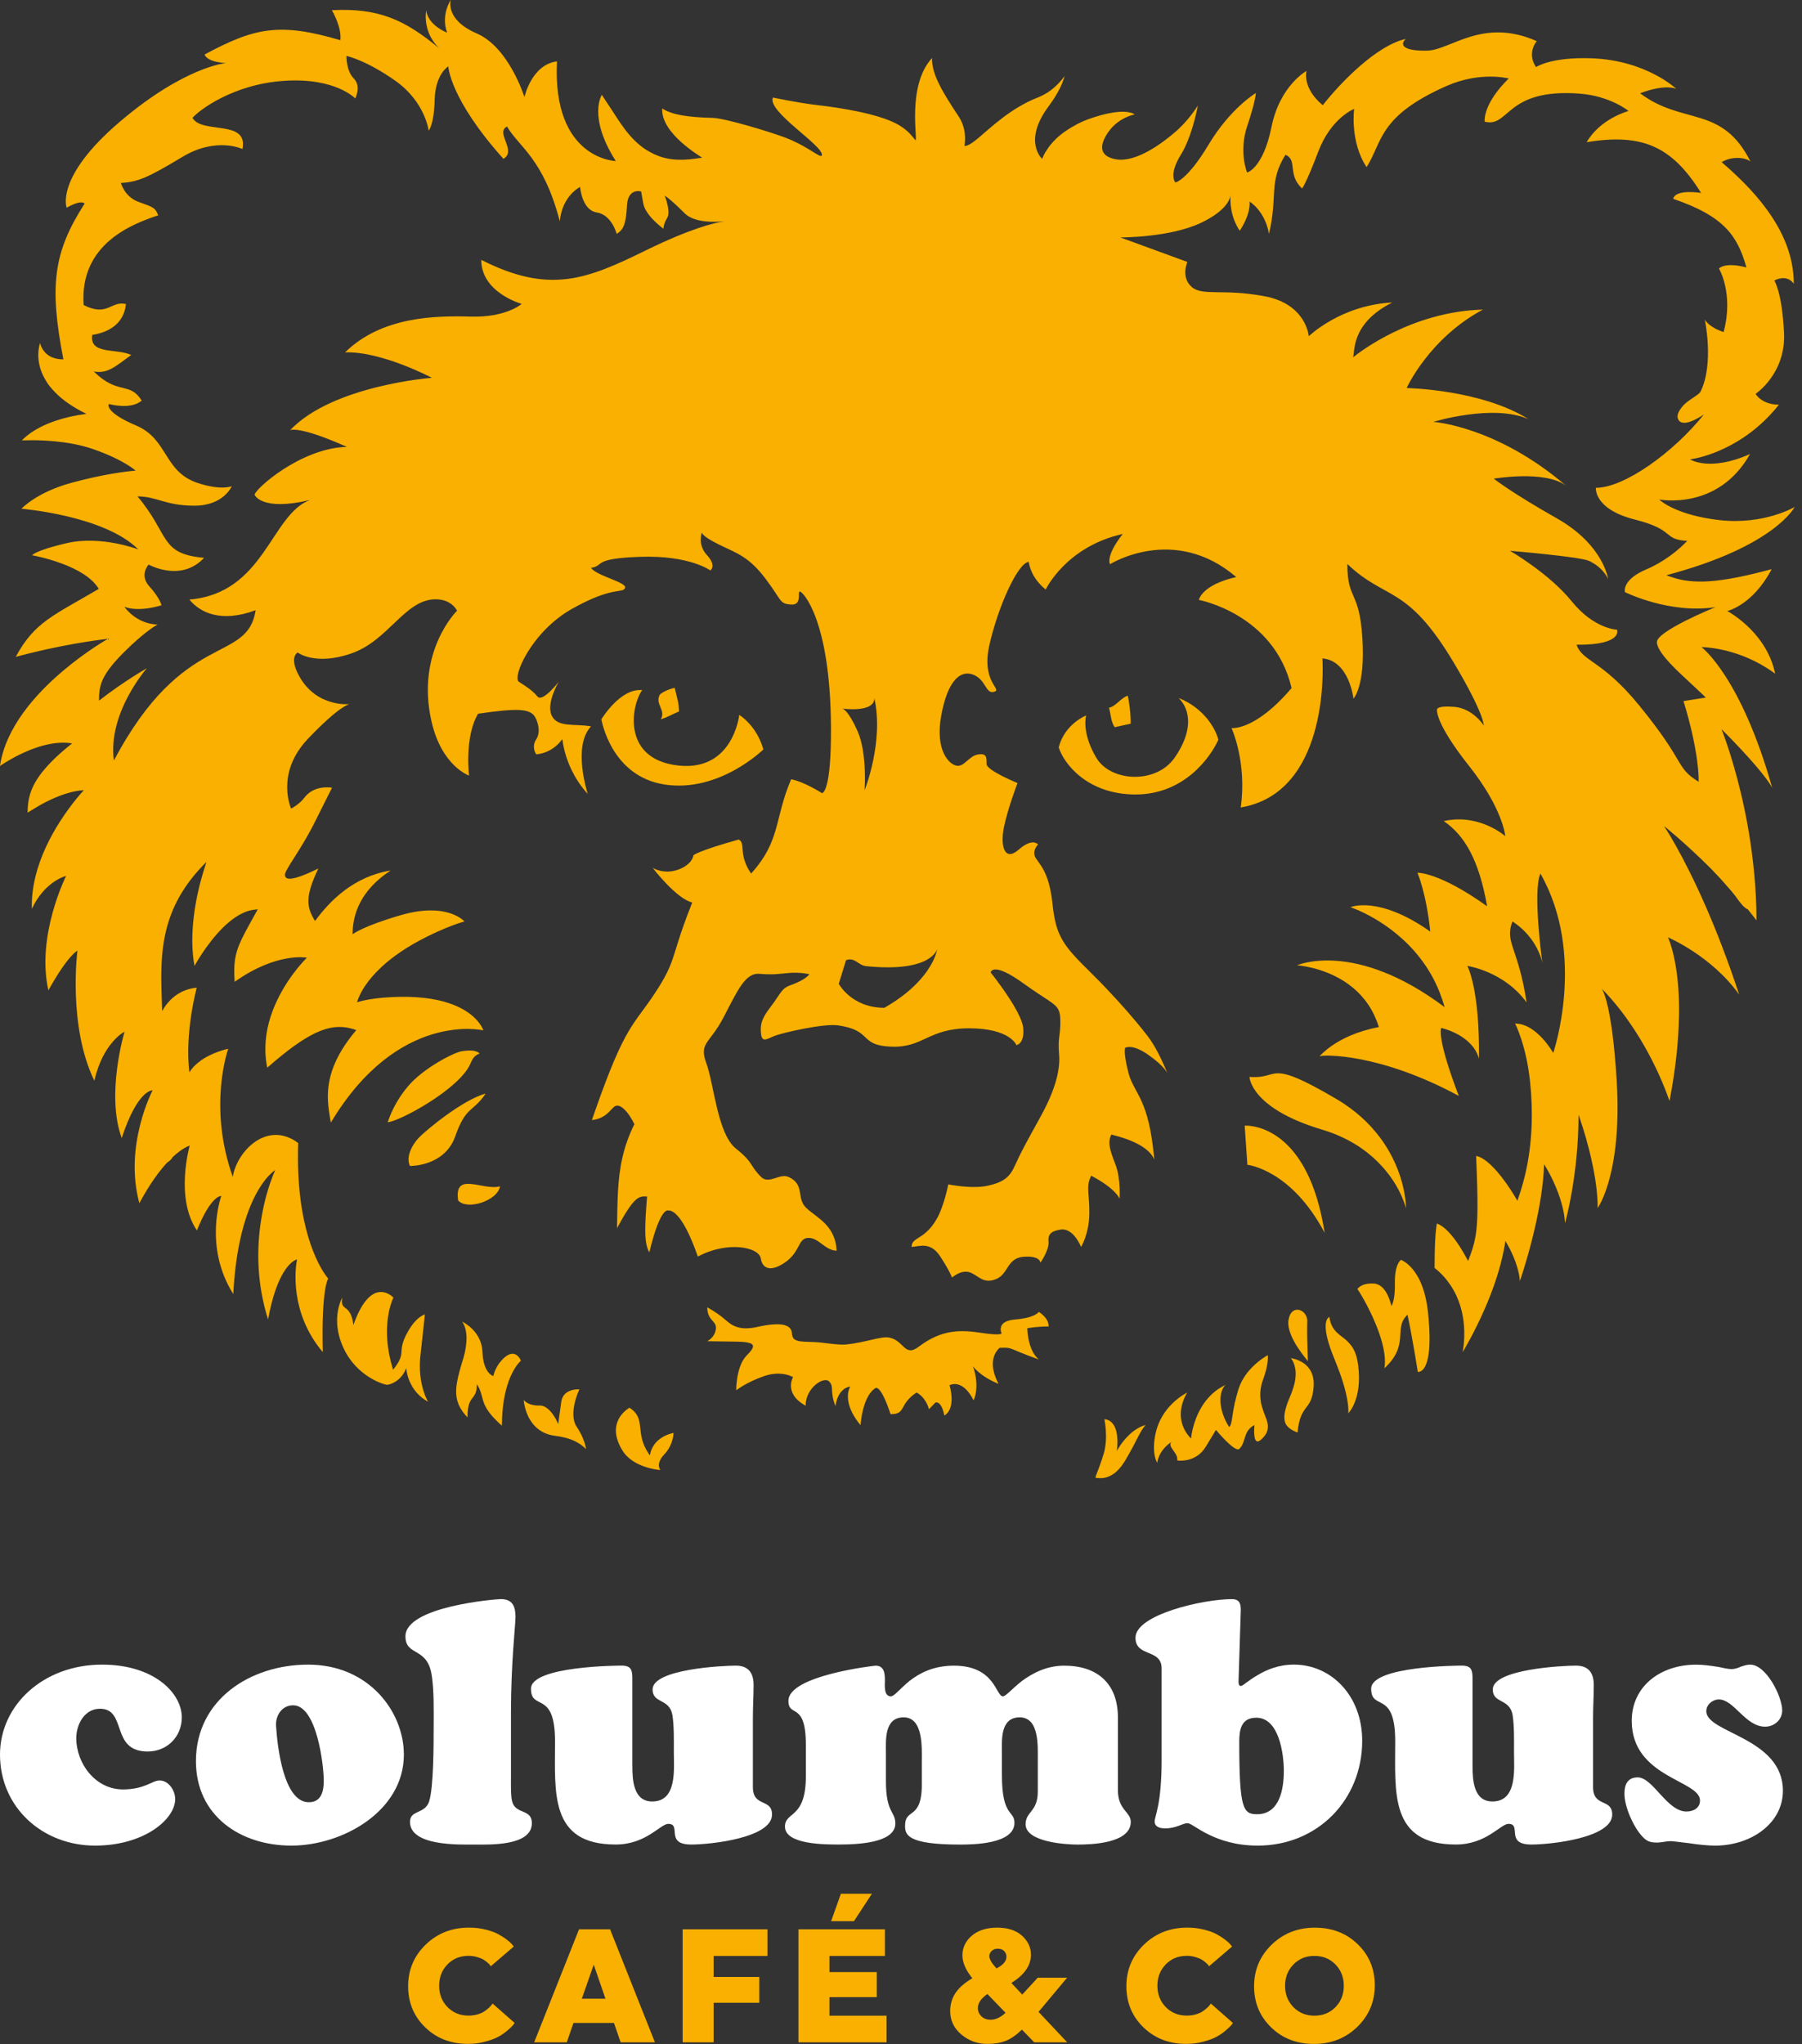
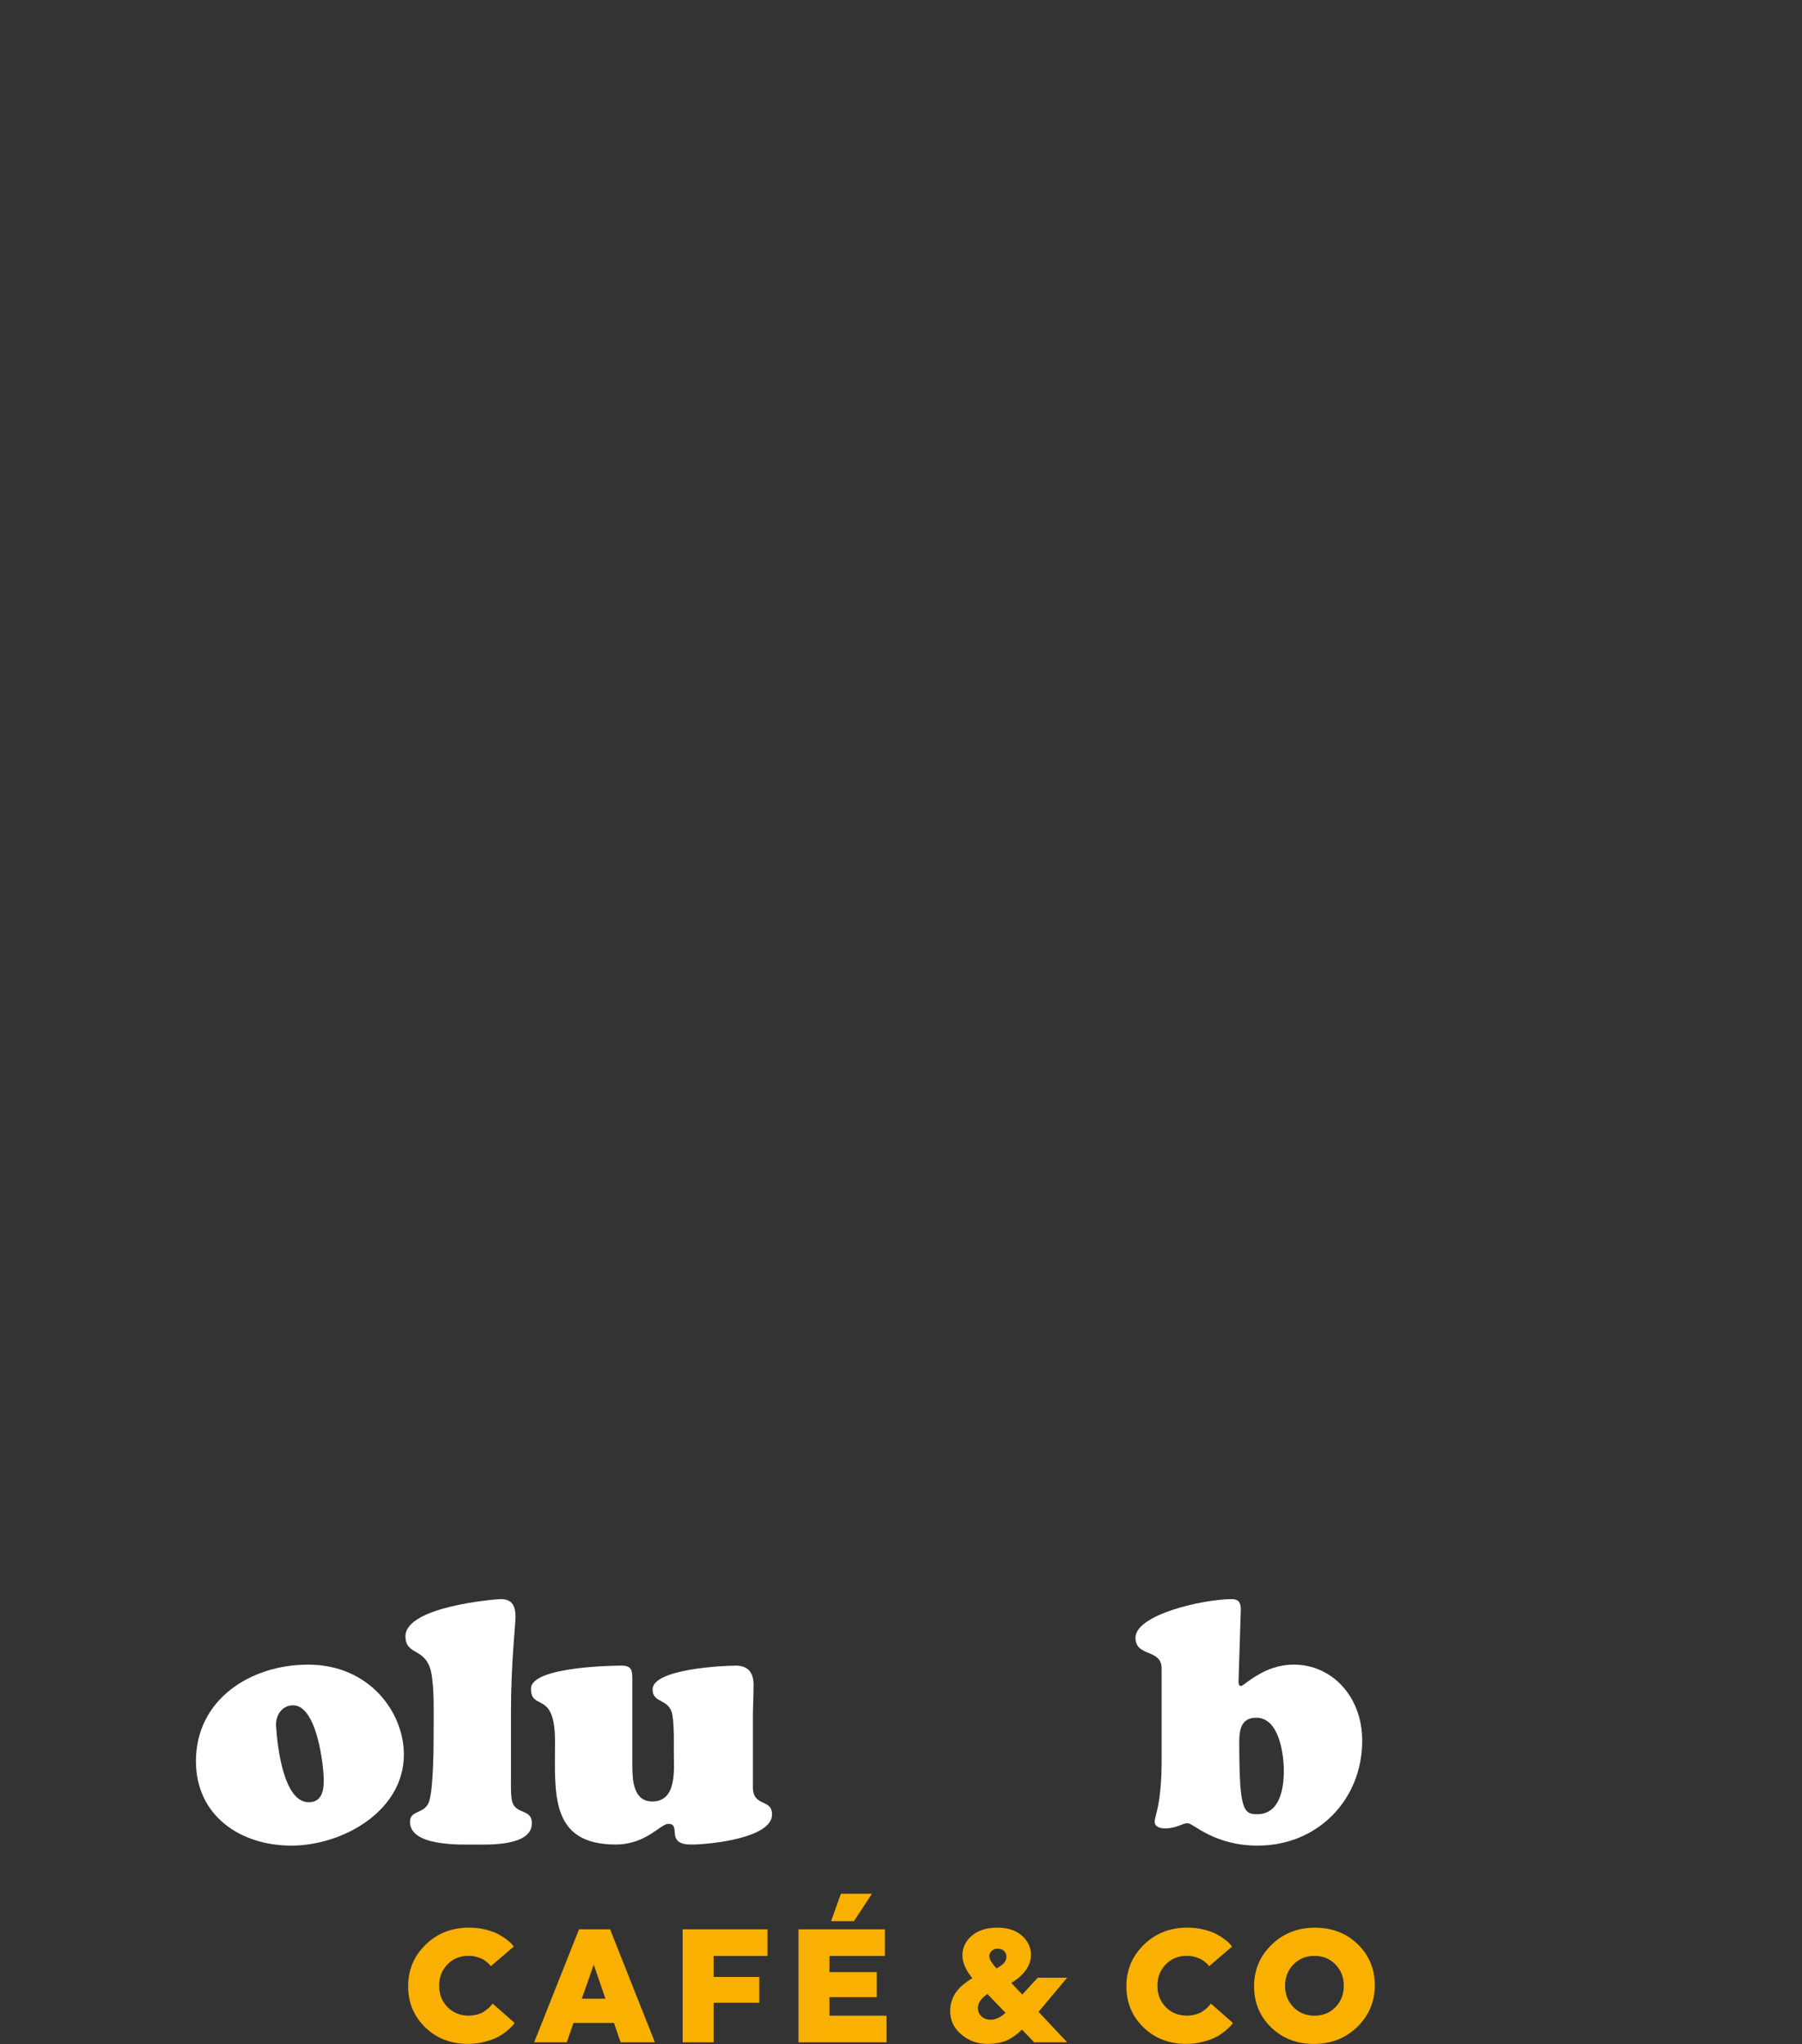
<svg xmlns="http://www.w3.org/2000/svg" width="97" height="110" viewBox="0 0 97 110" fill="none">
  <rect x="0" y="0" width="97" height="110" fill="#333333" stroke="none" />
  <path d="M26.517 107.822L27.702 108.864C27.684 108.894 27.656 108.934 27.615 108.986C27.574 109.037 27.479 109.129 27.329 109.259C27.18 109.388 27.017 109.504 26.838 109.601C26.659 109.7 26.422 109.79 26.127 109.87C25.831 109.951 25.52 109.992 25.192 109.992C24.267 109.992 23.498 109.695 22.887 109.101C22.276 108.508 21.969 107.771 21.969 106.89C21.969 106.009 22.283 105.264 22.912 104.652C23.542 104.041 24.319 103.736 25.244 103.736C25.559 103.736 25.858 103.77 26.14 103.84C26.42 103.91 26.651 103.993 26.829 104.092C27.008 104.191 27.163 104.29 27.294 104.392C27.426 104.494 27.518 104.579 27.57 104.648L27.657 104.753L26.42 105.813C26.408 105.796 26.393 105.775 26.376 105.752C26.359 105.728 26.314 105.685 26.245 105.621C26.175 105.557 26.097 105.501 26.013 105.451C25.928 105.402 25.814 105.356 25.671 105.316C25.527 105.275 25.376 105.254 25.219 105.254C24.762 105.254 24.385 105.408 24.087 105.715C23.788 106.022 23.639 106.405 23.639 106.862C23.639 107.319 23.788 107.702 24.087 108.009C24.385 108.315 24.762 108.47 25.219 108.47C25.389 108.47 25.549 108.448 25.702 108.405C25.854 108.361 25.976 108.307 26.07 108.244C26.163 108.18 26.247 108.115 26.317 108.049C26.387 107.982 26.437 107.929 26.466 107.889L26.518 107.819L26.517 107.822Z" fill="#F9B000" />
  <path d="M32.839 103.825L35.254 109.907H33.409L33.048 108.864H30.87L30.51 109.907H28.754L31.169 103.825H32.837H32.839ZM32.592 107.562L31.96 105.728L31.319 107.562H32.592Z" fill="#F9B000" />
  <path d="M40.873 107.779H38.415V109.908H36.746V103.826H41.312V105.26H38.415V106.39H40.873V107.78V107.779Z" fill="#F9B000" />
  <path d="M47.723 109.907H42.98V103.825H47.634V105.258H44.649V106.128H47.196V107.475H44.649V108.474H47.723V109.908V109.907ZM44.738 103.39L45.264 101.913H46.933L45.967 103.39H44.738Z" fill="#F9B000" />
  <path d="M51.147 108.23C51.147 107.877 51.238 107.557 51.422 107.27C51.607 106.983 51.913 106.713 52.34 106.458C51.983 106.023 51.806 105.61 51.806 105.215C51.806 104.821 51.974 104.455 52.315 104.167C52.654 103.88 53.108 103.737 53.677 103.737C54.246 103.737 54.696 103.882 55.016 104.172C55.336 104.461 55.495 104.803 55.495 105.197C55.495 105.77 55.143 106.276 54.44 106.713L55.027 107.337L55.859 106.432H57.441L55.904 108.268L57.446 109.907H55.671L55.009 109.224C54.709 109.515 54.42 109.717 54.142 109.827C53.863 109.937 53.532 109.993 53.15 109.993C52.611 109.993 52.143 109.823 51.745 109.484C51.346 109.146 51.148 108.726 51.148 108.229L51.147 108.23ZM53.325 108.692C53.595 108.692 53.863 108.566 54.127 108.317L53.15 107.308C52.809 107.546 52.639 107.796 52.639 108.056C52.639 108.242 52.704 108.393 52.832 108.513C52.96 108.632 53.125 108.692 53.323 108.692H53.325ZM53.254 105.268C53.254 105.43 53.383 105.65 53.64 105.929C53.998 105.749 54.175 105.541 54.175 105.303C54.175 105.182 54.134 105.079 54.053 104.995C53.971 104.912 53.857 104.87 53.711 104.87C53.575 104.87 53.466 104.91 53.381 104.991C53.297 105.072 53.254 105.165 53.254 105.27V105.268Z" fill="#F9B000" />
  <path d="M65.18 107.822L66.365 108.864C66.349 108.894 66.319 108.934 66.278 108.986C66.237 109.037 66.142 109.129 65.992 109.259C65.843 109.388 65.68 109.504 65.501 109.601C65.322 109.7 65.086 109.79 64.79 109.87C64.494 109.951 64.183 109.992 63.855 109.992C62.93 109.992 62.161 109.695 61.55 109.101C60.937 108.508 60.632 107.771 60.632 106.89C60.632 106.009 60.946 105.264 61.575 104.652C62.205 104.041 62.982 103.736 63.907 103.736C64.222 103.736 64.522 103.77 64.802 103.84C65.083 103.91 65.314 103.993 65.493 104.092C65.671 104.191 65.826 104.29 65.959 104.392C66.091 104.494 66.183 104.579 66.235 104.648L66.322 104.753L65.084 105.813C65.073 105.796 65.057 105.775 65.04 105.752C65.024 105.728 64.979 105.685 64.908 105.621C64.838 105.557 64.76 105.501 64.676 105.451C64.591 105.402 64.477 105.356 64.334 105.316C64.19 105.275 64.039 105.254 63.882 105.254C63.425 105.254 63.048 105.408 62.75 105.715C62.451 106.022 62.302 106.405 62.302 106.862C62.302 107.319 62.451 107.702 62.75 108.009C63.048 108.315 63.425 108.47 63.882 108.47C64.052 108.47 64.213 108.448 64.365 108.405C64.517 108.361 64.639 108.307 64.734 108.244C64.826 108.18 64.91 108.115 64.98 108.049C65.05 107.982 65.1 107.929 65.129 107.889L65.181 107.819L65.18 107.822Z" fill="#F9B000" />
  <path d="M68.424 109.104C67.811 108.51 67.506 107.773 67.506 106.893C67.506 106.012 67.82 105.267 68.449 104.655C69.079 104.043 69.856 103.738 70.781 103.738C71.706 103.738 72.475 104.035 73.086 104.629C73.697 105.222 74.004 105.959 74.004 106.84C74.004 107.72 73.689 108.466 73.061 109.078C72.431 109.689 71.654 109.994 70.729 109.994C69.804 109.994 69.035 109.698 68.424 109.104ZM69.622 105.72C69.324 106.026 69.174 106.409 69.174 106.866C69.174 107.323 69.324 107.707 69.622 108.013C69.921 108.32 70.298 108.474 70.754 108.474C71.21 108.474 71.588 108.321 71.888 108.013C72.186 107.707 72.335 107.323 72.335 106.866C72.335 106.409 72.186 106.026 71.888 105.72C71.589 105.413 71.212 105.258 70.754 105.258C70.297 105.258 69.921 105.412 69.622 105.72Z" fill="#F9B000" />
-   <path d="M5.493 89.582C8.305 89.582 9.786 91.122 9.786 92.42C9.786 93.46 8.999 94.257 7.949 94.257C5.924 94.257 6.862 91.956 5.38 91.956C4.555 91.956 4.106 92.791 4.106 93.534C4.106 94.906 5.137 96.298 6.618 96.298C7.799 96.298 8.192 95.816 8.586 95.816C9.092 95.816 9.43 96.372 9.43 96.818C9.43 97.913 7.743 99.322 5.118 99.322C2.287 99.322 0 97.262 0 94.424C0 91.753 2.343 89.582 5.493 89.582Z" fill="white" />
  <path d="M10.547 94.776C10.547 91.456 13.49 89.582 16.583 89.582C19.864 89.582 21.74 92.124 21.74 94.424C21.74 97.467 18.441 99.322 15.684 99.322C12.927 99.322 10.547 97.708 10.547 94.776ZM15.778 91.771C15.16 91.771 14.822 92.347 14.86 92.884C14.934 94.053 15.272 96.91 16.566 96.985C17.279 97.022 17.428 96.429 17.428 95.834C17.428 94.999 17.054 91.771 15.778 91.771Z" fill="white" />
  <path d="M27.505 95.741C27.505 96.075 27.487 96.687 27.58 96.984C27.786 97.651 28.63 97.336 28.63 98.115C28.63 99.358 26.344 99.266 25.537 99.266C24.73 99.266 22.069 99.359 22.069 98.041C22.069 97.392 22.876 97.633 23.099 96.946C23.343 96.185 23.343 93.867 23.343 92.957C23.343 92.234 23.381 90.842 23.212 90.007C22.93 88.635 21.825 89.117 21.825 88.059C21.825 86.446 26.7 86.056 26.962 86.056C27.6 86.056 27.749 86.464 27.749 87.02C27.749 87.446 27.505 89.487 27.505 92.14V95.739V95.741Z" fill="white" />
  <path d="M34.04 95.055C34.04 95.798 34.096 96.947 35.108 96.947C36.459 96.947 36.272 95.203 36.272 94.312C36.272 93.701 36.29 92.902 36.197 92.309C36.048 91.381 35.128 91.697 35.128 90.917C35.128 89.822 38.896 89.636 39.609 89.636C40.283 89.636 40.565 90.027 40.565 90.676C40.565 91.269 40.527 91.845 40.527 92.439V96.167C40.527 97.28 41.557 96.761 41.557 97.651C41.557 98.912 38.239 99.264 37.208 99.264C35.765 99.264 36.721 98.151 35.97 98.151C35.765 98.151 35.463 98.43 35.014 98.707C34.563 98.986 33.964 99.263 33.139 99.263C29.576 99.263 29.876 96.481 29.876 93.698C29.876 90.916 28.582 92.103 28.582 90.878C28.582 89.653 33.306 89.635 33.457 89.635C33.982 89.635 34.038 89.876 34.038 90.34V95.052L34.04 95.055Z" fill="white" />
-   <path d="M43.378 93.886C43.378 91.53 42.44 92.458 42.44 91.53C42.44 90.158 47.089 89.638 47.127 89.638C47.596 89.638 47.634 90.046 47.634 90.436C47.634 90.659 47.559 91.289 47.952 91.289C48.14 91.289 48.44 90.881 48.965 90.454C49.49 90.046 50.239 89.638 51.346 89.638C53.576 89.638 53.596 91.289 53.989 91.289C54.138 91.289 54.476 90.881 55.02 90.454C55.581 90.046 56.332 89.638 57.288 89.638C59.069 89.638 60.175 90.602 60.175 92.42V96.334C60.175 97.41 60.869 97.503 60.869 98.041C60.869 99.21 58.731 99.266 58 99.266C57.382 99.266 55.207 99.136 55.207 98.171C55.207 97.484 55.863 97.503 55.863 96.426V94.757C55.863 93.978 55.957 92.419 54.889 92.419C53.82 92.419 53.932 93.68 53.932 94.367V95.518C53.932 97.8 54.607 97.41 54.607 98.097C54.607 99.248 52.357 99.266 51.682 99.266C48.851 99.266 48.702 98.746 48.72 98.226C48.738 97.243 49.676 98.023 49.62 95.814V94.757C49.62 94.09 49.714 92.419 48.645 92.419C47.576 92.419 47.689 93.68 47.689 94.367V95.869C47.689 97.576 48.196 97.464 48.196 98.132C48.196 98.614 47.765 99.263 45.197 99.263C44.466 99.263 42.254 99.281 42.254 98.299C42.254 97.464 43.379 97.909 43.379 95.59V93.883L43.378 93.886Z" fill="white" />
  <path d="M66.67 90.435C66.67 90.528 66.652 90.732 66.801 90.732C66.895 90.732 67.195 90.435 67.682 90.156C68.169 89.859 68.826 89.581 69.651 89.581C71.638 89.581 73.326 91.232 73.326 93.681C73.326 96.854 70.927 99.322 67.702 99.322C65.339 99.322 64.234 98.116 63.934 98.116C63.634 98.116 63.334 98.395 62.716 98.395C62.454 98.395 62.154 98.321 62.154 98.024C62.154 97.728 62.529 97.134 62.529 94.722V89.786C62.529 88.71 61.122 89.192 61.122 88.135C61.122 86.892 64.759 86.057 66.315 86.057C66.82 86.057 66.802 86.447 66.784 86.854L66.671 90.435H66.67ZM67.626 92.439C66.801 92.439 66.708 93.106 66.708 93.737C66.708 97.336 66.913 97.633 67.664 97.633C68.902 97.633 69.107 96.241 69.107 95.295C69.107 94.423 68.864 92.439 67.626 92.439Z" fill="white" />
-   <path d="M79.266 95.055C79.266 95.798 79.323 96.947 80.335 96.947C81.685 96.947 81.498 95.203 81.498 94.312C81.498 93.701 81.516 92.902 81.424 92.309C81.274 91.381 80.355 91.697 80.355 90.917C80.355 89.822 84.123 89.636 84.835 89.636C85.51 89.636 85.791 90.027 85.791 90.676C85.791 91.269 85.753 91.845 85.753 92.439V96.167C85.753 97.28 86.784 96.761 86.784 97.651C86.784 98.912 83.465 99.264 82.434 99.264C80.991 99.264 81.947 98.151 81.197 98.151C80.991 98.151 80.69 98.43 80.241 98.707C79.79 98.986 79.19 99.263 78.365 99.263C74.803 99.263 75.103 96.481 75.103 93.698C75.103 90.916 73.809 92.103 73.809 90.878C73.809 89.653 78.533 89.635 78.683 89.635C79.209 89.635 79.265 89.876 79.265 90.34V95.052L79.266 95.055Z" fill="white" />
-   <path d="M92.428 89.694C92.766 89.767 93.066 89.823 93.197 89.823C93.385 89.823 93.535 89.767 93.704 89.694C93.873 89.638 94.042 89.582 94.21 89.582C95.071 89.582 95.934 91.289 95.934 92.05C95.934 92.551 95.504 92.922 95.016 92.922C93.948 92.922 93.348 91.456 92.523 91.456C92.185 91.456 91.848 91.735 91.848 92.087C91.848 93.275 95.972 93.497 95.972 96.373C95.972 98.118 94.266 99.323 92.317 99.323C91.943 99.323 91.399 99.267 90.93 99.193C90.461 99.138 90.049 99.082 89.936 99.082C89.805 99.082 89.692 99.1 89.561 99.12C89.449 99.138 89.336 99.157 89.205 99.157C88.831 99.157 88.644 99.101 88.38 98.805C87.911 98.285 87.442 97.227 87.442 96.522C87.442 96.04 87.611 95.65 88.155 95.65C88.98 95.65 89.729 97.487 90.779 97.487C91.154 97.487 91.51 97.301 91.51 96.893C91.51 95.798 87.835 95.668 87.835 92.607C87.835 90.752 89.373 89.584 91.303 89.584C91.678 89.584 92.072 89.639 92.428 89.695V89.694Z" fill="white" />
-   <path d="M96.619 27.275C96.619 27.275 94.983 28.258 92.577 27.992C91.468 27.868 90.688 27.623 90.166 27.395C89.559 27.127 89.307 26.881 89.318 26.881C89.339 26.881 92.482 27.498 94.202 24.434C92.016 25.407 90.974 24.721 90.974 24.721C90.974 24.721 93.034 24.49 94.953 22.661C95.226 22.4 95.497 22.108 95.758 21.778C95.485 21.778 95.27 21.729 95.097 21.662C94.656 21.492 94.504 21.192 94.504 21.192C94.504 21.192 96.14 20.112 96.032 17.906C95.923 15.701 95.511 15.099 95.511 15.099C95.511 15.099 96.154 14.712 96.559 15.27C96.559 13.757 95.941 12.419 95.113 11.284C94.37 10.26 93.459 9.401 92.674 8.726C93.297 8.356 94.035 8.505 94.23 8.699C92.689 5.628 90.594 6.761 88.284 5.019C89.695 4.49 90.237 4.785 90.237 4.785C90.237 4.785 88.629 3.251 85.701 3.138C83.487 3.052 82.684 3.609 82.684 3.609C82.684 3.609 82.167 2.959 82.718 2.211C79.797 0.926 78.086 2.698 76.825 2.725C75.564 2.752 75.322 2.437 75.667 2.095C74.089 2.45 72.157 4.449 71.202 5.662C70.074 4.727 70.328 3.818 70.328 3.818C70.328 3.818 68.897 4.594 68.444 6.829C67.992 9.064 67.131 9.286 67.131 9.286C67.131 9.286 66.669 8.187 67.135 6.79C67.601 5.393 67.601 5.006 67.601 5.006C67.601 5.006 66.233 5.821 65.062 7.775C63.889 9.73 63.269 9.818 63.269 9.818C63.269 9.818 62.883 9.424 63.568 8.321C64.075 7.505 64.364 6.271 64.48 5.683C64.189 6.13 63.788 6.646 63.271 7.097C63.253 7.111 63.237 7.124 63.219 7.139C63.163 7.187 63.106 7.233 63.049 7.28C61.992 8.151 60.867 8.729 60.044 8.569C59.293 8.424 59.104 7.963 59.603 7.188C60.17 6.31 61.08 6.159 61.08 6.159C61.08 6.159 60.824 5.919 59.925 6.056C59.843 6.069 59.756 6.083 59.664 6.102C59.587 6.118 59.508 6.137 59.424 6.157C59.286 6.191 59.136 6.234 58.976 6.284C58.92 6.301 58.866 6.317 58.809 6.338C58.794 6.342 58.782 6.346 58.767 6.351C58.498 6.441 58.258 6.541 58.039 6.649C57.98 6.678 57.934 6.71 57.878 6.739C57.799 6.781 57.723 6.823 57.651 6.867C57.56 6.922 57.473 6.976 57.392 7.031C57.289 7.102 57.189 7.174 57.101 7.246C57.087 7.258 57.069 7.271 57.054 7.283C56.804 7.493 56.615 7.701 56.474 7.887L56.469 7.893C56.427 7.95 56.397 7.998 56.364 8.049C56.293 8.156 56.234 8.252 56.195 8.329C56.127 8.463 56.098 8.549 56.098 8.549C56.098 8.549 55.04 7.614 56.444 5.723C56.945 5.048 57.191 4.516 57.303 4.107C57.303 4.103 57.305 4.099 57.307 4.094C57.303 4.1 57.3 4.104 57.295 4.11C57.023 4.474 56.694 4.802 56.287 5.041C56.158 5.116 56.023 5.185 55.879 5.241C54.421 5.807 53.365 6.839 52.667 7.424C52.555 7.517 52.454 7.597 52.36 7.664C52.263 7.733 52.176 7.784 52.098 7.816C52.098 7.816 52.098 7.816 52.098 7.818C52.098 7.818 52.098 7.818 52.098 7.816C52.031 7.844 51.969 7.86 51.916 7.854C51.919 7.829 51.925 7.806 51.928 7.781C51.954 7.605 51.997 7.105 51.781 6.599C51.74 6.502 51.693 6.404 51.63 6.31C51.596 6.259 51.563 6.208 51.53 6.157C50.826 5.083 50.132 4.011 50.172 3.122C48.761 4.645 49.456 7.749 49.265 7.531C49.174 7.445 48.923 7.002 48.234 6.646C47.233 6.13 45.344 5.808 43.957 5.651C42.987 5.541 41.606 5.249 41.606 5.249C41.274 5.99 44.286 7.81 44.242 8.337C44.236 8.405 44.185 8.405 44.092 8.363C43.97 8.306 43.772 8.174 43.494 8.008C43.19 7.826 42.792 7.607 42.297 7.415C41.544 7.123 39.045 6.362 38.371 6.345C36.982 6.31 36.155 6.17 35.647 5.836C35.561 7.181 37.718 8.417 37.793 8.486C36.58 8.684 35.767 8.646 34.89 8.124C34.869 8.113 34.849 8.103 34.828 8.09C34.819 8.084 34.812 8.081 34.803 8.075C34.796 8.071 34.79 8.065 34.781 8.06C34.334 7.774 33.979 7.402 33.664 6.993C33.377 6.618 33.122 6.215 32.868 5.819C32.768 5.664 32.485 5.256 32.397 5.103C32.397 5.103 31.625 6.271 33.147 8.667C33.147 8.667 29.721 8.584 29.981 3.302C28.603 3.482 28.231 5.228 28.231 5.228C28.231 5.228 27.402 2.55 25.666 1.801C23.929 1.053 24.264 0 24.264 0C24.264 0 23.717 0.787 24.067 1.759C22.945 1.277 22.945 0.548 22.945 0.548C22.945 0.548 22.698 1.668 23.632 2.591C21.765 1.053 20.382 0.42 17.864 0.548C17.864 0.548 18.41 1.473 18.319 2.162C15.044 1.201 13.719 1.482 11.014 2.933C11.161 3.363 12.161 3.393 12.161 3.393C12.161 3.393 9.943 3.575 6.441 6.56C2.94 9.546 3.589 11.179 3.589 11.179C3.589 11.179 4.331 10.731 4.556 10.955C2.878 13.568 2.64 15.356 3.412 19.34C2.608 19.34 2.313 18.88 2.21 18.626C2.172 18.53 2.157 18.46 2.157 18.46C2.157 18.46 1.782 19.431 2.515 20.558C2.532 20.589 2.551 20.613 2.568 20.641C2.577 20.654 2.586 20.667 2.595 20.68C2.652 20.76 2.72 20.84 2.789 20.92C3.18 21.377 3.766 21.843 4.652 22.272C4.019 22.354 3.488 22.48 3.047 22.626C1.684 23.075 1.181 23.703 1.181 23.703C1.181 23.703 1.963 23.654 2.962 23.751C3.601 23.812 4.33 23.933 5 24.165C6.666 24.742 7.299 25.326 7.299 25.326C7.299 25.326 6.826 25.358 6.03 25.494C5.448 25.595 4.694 25.75 3.819 25.99C1.945 26.506 1.156 27.378 1.156 27.378C1.156 27.378 2.248 27.467 3.573 27.777C4.925 28.094 6.519 28.642 7.446 29.568C7.446 29.568 5.46 28.802 3.607 29.226C3.35 29.285 3.131 29.341 2.939 29.394C1.857 29.69 1.726 29.882 1.726 29.882C1.726 29.882 2.493 30.016 3.337 30.331C4.108 30.619 4.943 31.058 5.316 31.692C2.849 33.139 1.85 33.486 0.848 35.349C1.096 35.281 1.339 35.219 1.578 35.16C3.949 34.571 5.813 34.378 5.813 34.378C5.813 34.378 4.652 35.03 3.365 36.124C1.915 37.355 0.301 39.148 -0.003 41.225C-0.003 41.225 0.419 40.923 1.043 40.615C1.816 40.234 2.899 39.843 3.882 40.006C3.166 40.573 2.664 41.063 2.31 41.505C2.304 41.512 2.298 41.518 2.292 41.523C2.292 41.523 2.277 41.544 2.255 41.573C2.235 41.601 2.202 41.643 2.164 41.691C1.581 42.486 1.487 43.117 1.487 43.735C1.61 43.652 1.722 43.588 1.838 43.517C3.479 42.505 4.511 42.527 4.511 42.527C4.511 42.527 3.872 43.197 3.205 44.248C2.696 45.048 2.176 46.067 1.904 47.191C1.771 47.745 1.694 48.322 1.716 48.909C2.414 47.409 3.559 47.137 3.559 47.137C3.559 47.137 1.939 50.35 2.605 53.297C3.661 51.393 4.167 51.161 4.167 51.161C4.167 51.161 3.644 55.206 5.078 58.159C5.551 56.094 6.704 55.52 6.704 55.52C6.704 55.52 5.686 58.899 6.552 61.244C7.417 58.608 8.215 58.677 8.215 58.677C8.215 58.677 6.654 61.638 7.502 64.75C8.055 63.72 8.567 63.03 8.996 62.566C9.042 62.532 9.092 62.501 9.133 62.464C9.133 62.464 9.133 62.464 9.135 62.463C9.177 62.425 9.214 62.386 9.246 62.343C9.252 62.336 9.259 62.33 9.264 62.325C9.268 62.319 9.268 62.311 9.273 62.307C9.28 62.297 9.283 62.285 9.289 62.274C9.855 61.746 10.212 61.651 10.212 61.651C10.212 61.651 9.403 64.46 10.6 66.217C11.365 64.299 11.912 64.359 11.912 64.359C11.912 64.359 10.93 67.058 12.558 69.641C12.665 67.556 13.014 66.096 13.406 65.084C13.988 63.582 14.665 63.069 14.794 62.982C14.809 62.971 14.816 62.967 14.816 62.967C14.816 62.967 14.592 63.44 14.364 64.239C14.243 64.661 14.126 65.176 14.038 65.763C13.826 67.182 13.801 69.02 14.43 71.007C14.909 68.384 15.711 67.886 15.93 67.796C15.967 67.781 15.989 67.777 15.989 67.777C15.989 67.777 15.983 67.804 15.976 67.845C15.904 68.255 15.578 70.638 17.376 72.765C17.332 71.019 17.407 70.029 17.491 69.475C17.574 68.931 17.667 68.808 17.667 68.808C17.667 68.808 17.62 68.754 17.549 68.656C17.155 68.115 15.895 66.017 16.052 61.51C15.624 61.193 15.204 61.068 14.809 61.076C13.842 61.096 13.037 61.925 12.693 62.762C12.614 62.956 12.557 63.149 12.53 63.334C11.171 59.519 12.286 56.441 12.286 56.441C12.286 56.441 11.462 56.605 10.796 57.082C10.755 57.125 10.713 57.159 10.667 57.182C10.485 57.33 10.319 57.503 10.194 57.707C9.931 55.559 10.589 53.159 10.589 53.159C10.589 53.159 10.123 53.159 9.606 53.472C9.412 53.59 9.212 53.752 9.027 53.975C8.922 54.101 8.822 54.242 8.731 54.411C8.67 52.726 8.572 51.112 9.104 49.507C9.448 48.467 10.053 47.434 11.114 46.384C11.061 46.541 11.014 46.691 10.968 46.842C10.777 47.463 10.641 48.037 10.547 48.557C10.157 50.714 10.473 51.977 10.473 51.977C10.473 51.977 10.636 51.675 10.912 51.262C10.99 51.144 11.081 51.017 11.177 50.887C11.793 50.046 12.743 49.026 13.754 48.947C13.794 48.944 13.835 48.934 13.875 48.934C13.594 49.443 13.368 49.841 13.188 50.184C12.684 51.148 12.552 51.654 12.63 52.838C14.906 51.221 16.518 51.539 16.518 51.539C16.518 51.539 16.412 51.643 16.247 51.829C15.724 52.422 14.603 53.876 14.339 55.683C14.334 55.719 14.329 55.756 14.326 55.794C14.326 55.801 14.326 55.808 14.324 55.814C14.261 56.337 14.267 56.888 14.386 57.457C16.547 55.568 17.732 55.03 18.916 55.352C19.002 55.375 19.09 55.403 19.177 55.436C18.55 56.177 18.168 56.837 17.94 57.437C17.486 58.636 17.662 59.583 17.809 60.413C21.437 54.356 26.02 55.45 26.02 55.45C26.02 55.45 25.933 55.167 25.597 54.824C25.034 54.252 23.773 53.518 21.048 53.661C19.765 53.728 19.221 53.94 19.221 53.94C19.221 53.94 19.264 53.744 19.43 53.428C19.672 52.963 20.188 52.234 21.247 51.452C21.622 51.176 22.06 50.892 22.584 50.613C24.021 49.846 24.999 49.588 24.999 49.588C24.999 49.588 24.088 48.52 21.571 49.25C19.511 49.847 18.979 50.279 18.979 50.279C18.979 49.181 19.423 47.897 21.029 46.846C19.032 47.169 17.752 48.482 16.959 49.562C16.469 48.794 16.44 48.2 17.138 46.737C15.589 47.496 15.338 47.33 15.338 47.07C15.338 46.81 16.224 45.689 16.923 44.285C17.623 42.88 17.874 42.392 17.874 42.392C17.874 42.392 16.923 42.204 16.378 42.934C16.114 43.289 15.671 43.515 15.671 43.515C15.671 43.515 14.802 41.617 16.581 39.754C18.244 38.012 18.766 37.899 18.828 37.892C18.759 37.899 17.028 38.06 16.105 36.385C15.535 35.352 16.024 35.115 16.024 35.115C16.024 35.115 16.959 35.849 18.927 35.16C20.896 34.472 21.766 32.325 23.373 32.252C24.301 32.211 24.603 32.865 24.603 32.865C24.603 32.865 22.361 35.062 23.231 38.84C23.784 41.236 25.247 41.737 25.247 41.737C25.247 41.737 24.991 39.665 25.733 38.411C27.928 38.084 28.425 38.179 28.723 38.475C28.864 38.614 29.17 39.314 28.867 39.782C28.581 40.222 28.867 40.594 28.867 40.594C28.867 40.594 29.699 40.574 30.267 39.776C30.513 41.624 31.638 42.721 31.638 42.721C31.638 42.721 30.795 40.167 31.815 39.09C30.924 38.931 30.012 39.17 29.697 38.507C29.383 37.844 30.078 36.688 30.078 36.688C30.078 36.688 29.208 37.819 28.932 37.483C28.654 37.147 28.299 36.929 27.93 36.689C27.561 36.449 28.604 33.986 30.804 32.757C33.003 31.526 33.498 31.951 33.645 31.647C33.794 31.342 32.106 30.996 31.815 30.56C32.574 30.438 31.837 30.052 34.484 29.965C37.132 29.878 38.238 30.699 38.238 30.699C38.238 30.699 38.59 30.449 38.056 29.875C37.523 29.299 37.783 28.655 37.783 28.655C37.783 28.655 37.734 28.828 38.692 29.3C39.649 29.773 40.291 29.934 41.2 31.134C42.111 32.333 41.929 32.48 42.568 32.533C43.208 32.585 42.905 31.833 43.056 31.833C43.208 31.833 44.684 33.329 44.73 39.05C44.759 42.745 44.245 42.682 44.245 42.682C44.245 42.682 43.266 42.057 42.586 41.938C41.666 44.096 42.041 45.222 40.432 47.011C39.714 45.967 40.166 45.403 39.767 45.179C37.565 45.792 37.329 46.025 37.329 46.025C37.329 46.025 37.282 46.522 36.502 46.801C35.72 47.08 35.134 46.704 35.134 46.704C35.134 46.704 36.397 48.361 37.263 48.569C36.519 50.43 36.394 51.141 36.118 51.856C36.002 52.154 35.86 52.454 35.635 52.838C35.531 53.017 35.408 53.212 35.262 53.434C34.095 55.212 33.676 55.107 32.06 59.705C31.995 59.889 31.929 60.078 31.86 60.279C32.898 60.16 32.921 59.337 33.355 59.524C33.653 59.652 33.913 60.061 34.048 60.306C34.11 60.419 34.148 60.498 34.148 60.498C33.519 61.76 33.331 62.912 33.263 64.145C33.23 64.766 33.225 65.407 33.213 66.096C34.107 64.439 34.373 64.346 34.83 64.392C34.7 66.064 34.665 66.901 34.953 67.396C35.567 64.841 35.986 65.15 35.986 65.15C35.986 65.15 36.631 64.933 37.564 67.624C39.129 66.776 40.864 67.092 40.957 67.74C41.015 68.152 41.364 68.537 42.232 67.956C43.099 67.374 42.937 66.634 43.506 66.618C44.074 66.602 44.402 67.287 45.031 67.308C45.026 67.035 44.972 66.808 44.897 66.603C44.592 65.76 43.809 65.408 43.384 64.99C42.856 64.468 43.34 63.741 42.446 63.338C41.966 63.121 41.394 63.757 40.971 63.338C40.331 62.704 40.602 62.604 39.609 61.806C38.616 61.007 38.435 58.334 38.021 57.217C37.83 56.701 37.856 56.442 38.012 56.167C38.194 55.849 38.554 55.509 38.964 54.719C39.725 53.251 40.132 52.341 40.886 52.406C41.641 52.471 41.875 52.409 42.485 52.359C43.094 52.31 43.566 52.428 43.566 52.428C43.566 52.428 43.503 52.546 43.227 52.711C43.074 52.803 42.859 52.909 42.549 53.02C42.048 53.198 42.034 53.467 41.49 54.171C41.193 54.556 41.049 54.825 40.989 55.068C40.939 55.269 40.943 55.453 40.971 55.669C41.033 56.144 41.33 55.879 41.754 55.725C42.179 55.571 44.337 55.068 45.113 55.18C47.001 55.453 46.209 56.255 47.962 56.326C49.715 56.398 49.955 55.339 52.167 55.339C54.38 55.339 54.712 56.243 54.712 56.243C54.712 56.243 55.165 56.191 55.077 55.296C55.068 55.211 55.041 55.11 55.006 55.006C54.774 54.305 54.026 53.254 53.612 52.701C53.443 52.477 53.328 52.333 53.328 52.333C53.328 52.333 53.328 52.326 53.332 52.317C53.352 52.252 53.474 52.015 54.151 52.339C54.389 52.453 54.693 52.634 55.088 52.919C56.305 53.797 56.787 53.973 56.97 54.331C57.041 54.469 57.069 54.635 57.075 54.878C57.097 55.754 56.928 55.797 57.01 56.742C57.092 57.687 56.706 58.847 55.984 60.145C55.263 61.445 54.916 62.083 54.639 62.71C54.361 63.336 54.039 63.616 53.18 63.807C52.32 64.001 51.045 63.738 51.045 63.738C51.045 63.738 50.821 64.892 50.438 65.57C50.196 65.999 49.952 66.243 49.739 66.409C49.356 66.705 49.073 66.743 49.073 67.106C49.564 67.051 50.103 66.843 50.605 67.607C51.108 68.37 51.249 68.752 51.249 68.752C51.249 68.752 51.741 68.304 52.211 68.475C52.681 68.645 52.912 69.109 53.603 68.841C54.293 68.573 54.188 67.703 55.097 67.633C56.008 67.564 56.004 67.953 56.004 67.953C56.004 67.953 56.49 67.263 56.441 66.813C56.395 66.362 56.669 66.244 57.075 66.173C57.787 66.048 58.191 67.106 58.191 67.106C58.191 67.106 58.631 66.409 58.638 65.282C58.641 64.802 58.606 64.475 58.587 64.209C58.579 64.107 58.575 64.013 58.576 63.924C58.578 63.703 58.615 63.51 58.739 63.271C60.087 63.979 60.265 64.51 60.265 64.51C60.265 64.51 60.345 63.459 60.046 62.673C59.966 62.467 59.9 62.287 59.846 62.125C59.75 61.837 59.703 61.611 59.722 61.403C59.733 61.283 59.765 61.17 59.824 61.057C60.804 61.295 61.835 61.708 62.133 62.393C62.092 61.919 62.039 61.515 61.981 61.156C61.963 61.047 61.945 60.938 61.925 60.837C61.706 59.706 61.409 59.148 61.156 58.682C60.993 58.382 60.846 58.118 60.752 57.765C60.692 57.54 60.653 57.356 60.62 57.195C60.498 56.567 60.563 56.39 60.563 56.39C60.563 56.39 60.927 56.144 61.816 56.769C62.706 57.394 62.843 57.765 62.843 57.765C62.843 57.765 62.571 57.061 62.194 56.395C62.128 56.279 62.059 56.167 61.987 56.057C61.932 55.974 61.878 55.891 61.822 55.817C61.797 55.783 61.762 55.738 61.732 55.7C61.59 55.514 61.399 55.279 61.17 55.003C60.588 54.306 59.762 53.38 58.836 52.463C58.778 52.404 58.72 52.346 58.662 52.288C57.222 50.879 56.834 50.353 56.659 48.672C56.483 46.992 56.015 46.576 55.763 46.192C55.51 45.808 55.876 45.446 55.876 45.446C55.876 45.446 55.594 45.059 54.834 45.725C54.074 46.391 53.832 45.528 54.042 44.51C54.252 43.491 54.772 42.14 54.772 42.14C54.772 42.14 53.105 41.461 53.105 41.114C53.105 40.766 53.128 40.525 52.642 40.603C52.157 40.682 51.909 41.268 51.508 41.209C51.108 41.151 50.319 40.416 50.666 38.507C51.012 36.599 51.715 36.031 52.405 36.314C53.096 36.598 53.043 37.365 53.515 37.229C53.986 37.092 52.806 36.743 53.255 34.728C53.704 32.711 54.765 30.315 55.373 30.235C55.526 31.186 56.292 31.723 56.292 31.723C56.292 31.723 57.374 29.421 60.434 28.736C59.477 29.963 59.753 30.363 59.753 30.363C59.753 30.363 63.197 28.193 66.546 31.054C64.674 31.479 64.533 32.284 64.533 32.284C64.533 32.284 68.59 33.034 69.524 37.028C67.551 39.354 66.292 39.18 66.292 39.18C66.292 39.18 67.132 41.01 66.788 43.454C71.414 42.676 71.236 36.242 71.184 35.433C72.63 35.548 72.856 37.598 72.856 37.598C72.856 37.598 73.5 36.947 73.335 34.337C73.172 31.726 72.527 32.345 72.527 30.352C74.612 32.341 75.723 31.419 78.252 35.656C79.9 38.416 79.871 39.042 79.871 39.042C79.871 39.042 79.292 38.127 78.293 38.041C77.295 37.956 77.353 38.194 77.353 38.194C77.353 38.194 77.225 38.883 79.072 41.211C80.918 43.539 81.027 44.998 81.027 44.998C81.027 44.998 79.637 43.755 77.715 44.187C78.837 44.955 79.612 46.272 80.049 48.77C77.445 46.909 76.3 46.968 76.3 46.968C76.3 46.968 76.775 48.054 76.991 50.133C74.192 48.162 72.693 48.821 72.693 48.821C72.693 48.821 74.84 49.513 76.416 51.525C76.834 52.057 77.21 52.679 77.496 53.408C77.595 53.659 77.684 53.921 77.761 54.199C72.911 50.559 69.819 51.948 69.819 51.948C69.819 51.948 71.151 52.025 72.386 52.829C73.009 53.235 73.606 53.825 73.998 54.683C74.082 54.867 74.158 55.062 74.223 55.272C73.022 55.501 72.22 55.914 71.716 56.26C71.3 56.545 71.09 56.784 71.026 56.84C71.278 56.755 74.263 56.675 78.525 58.976C77.295 55.756 77.582 55.32 77.582 55.32C77.582 55.32 79.255 55.676 79.611 56.973C79.662 53.201 78.985 51.98 78.985 51.98C78.985 51.98 80.958 52.265 82.176 53.947C81.724 50.969 80.976 50.718 81.415 49.587C81.666 49.751 81.878 49.928 82.057 50.109C82.203 50.254 82.326 50.403 82.432 50.547C82.925 51.221 83.025 51.827 83.025 51.827C83.025 51.827 82.492 47.98 82.915 47.024C82.917 47.021 82.918 47.015 82.92 47.012C85.413 51.387 83.609 56.667 83.609 56.667C83.609 56.667 82.734 55.083 81.556 55.083C81.556 55.083 82.157 56.23 82.363 58.223C82.693 61.411 82.075 63.505 81.68 64.62C81.68 64.62 81.527 64.347 81.289 63.985C81.04 63.608 80.7 63.139 80.332 62.774C80.044 62.486 79.742 62.262 79.458 62.205C79.561 64.677 79.564 65.766 79.417 66.577C79.336 67.028 79.208 67.394 79.026 67.862C78.841 67.508 78.666 67.216 78.506 66.974C77.801 65.923 77.345 65.849 77.345 65.849C77.345 65.849 77.253 66.202 77.228 67.531C77.223 67.74 77.222 67.973 77.222 68.233C77.586 68.52 77.865 68.84 78.086 69.172C78.576 69.908 78.759 70.703 78.806 71.361C78.838 71.794 78.814 72.163 78.785 72.416C78.759 72.637 78.729 72.772 78.729 72.772C78.729 72.772 78.789 72.675 78.886 72.505C79.022 72.268 79.233 71.882 79.476 71.394C79.627 71.089 79.789 70.746 79.95 70.372C80.3 69.564 80.644 68.621 80.866 67.663C80.933 67.37 80.993 67.076 81.034 66.782C81.126 66.933 81.205 67.079 81.277 67.217C81.308 67.278 81.333 67.335 81.361 67.393C81.446 67.573 81.515 67.739 81.571 67.893C81.806 68.54 81.812 68.943 81.812 68.943C81.812 68.943 82.125 68.05 82.445 66.804C82.505 66.569 82.566 66.32 82.624 66.062C82.87 64.994 83.083 63.771 83.117 62.652C83.309 62.964 83.468 63.262 83.6 63.543C83.814 63.998 83.958 64.405 84.054 64.745C84.242 65.417 84.242 65.828 84.242 65.828C84.242 65.828 84.301 65.623 84.383 65.264C84.448 64.984 84.527 64.61 84.606 64.152C84.789 63.105 84.972 61.643 84.972 59.987C84.974 59.991 84.975 59.995 84.977 60C85.134 60.453 85.266 60.875 85.379 61.272C85.387 61.295 85.392 61.318 85.398 61.342V61.345C85.6 62.06 85.735 62.678 85.824 63.193C85.838 63.271 85.851 63.348 85.863 63.421C85.88 63.528 85.895 63.632 85.908 63.728C85.913 63.76 85.915 63.789 85.92 63.819C85.93 63.904 85.941 63.983 85.949 64.059C86.015 64.68 86.001 65.011 86.001 65.011C86.001 65.011 86.599 64.191 86.901 62.13C87.05 61.118 87.128 59.812 87.025 58.149C86.995 57.665 86.962 57.234 86.926 56.839C86.885 56.369 86.84 55.956 86.793 55.599C86.776 55.48 86.762 55.37 86.746 55.263C86.494 53.537 86.225 53.214 86.225 53.214C86.225 53.214 86.599 53.569 87.131 54.239C87.178 54.299 87.223 54.356 87.273 54.42C87.758 55.052 88.35 55.929 88.911 57.026C89.154 57.499 89.39 58.008 89.611 58.563C89.699 58.787 89.786 59.015 89.868 59.252C90.204 57.512 90.344 56.067 90.373 54.873C90.375 54.811 90.376 54.748 90.378 54.687C90.378 54.647 90.381 54.603 90.381 54.564C90.381 54.526 90.384 54.484 90.384 54.446C90.388 53.338 90.294 52.487 90.179 51.853C90.006 50.892 89.784 50.443 89.784 50.443C89.784 50.443 92.141 51.442 93.618 53.526C93.006 51.663 92.391 50.091 91.829 48.805C90.56 45.898 89.573 44.453 89.573 44.453C89.573 44.453 90.728 45.372 92.115 46.762C92.214 46.867 92.316 46.971 92.413 47.076C92.463 47.13 92.513 47.182 92.561 47.234C92.588 47.262 92.614 47.291 92.641 47.319C92.789 47.482 92.927 47.643 93.067 47.804C93.128 47.876 93.197 47.95 93.256 48.021C93.256 48.021 93.259 48.024 93.259 48.025C93.296 48.069 93.334 48.117 93.372 48.168C93.375 48.172 93.378 48.177 93.381 48.179C93.438 48.257 93.499 48.338 93.559 48.419C93.559 48.419 93.559 48.419 93.559 48.421C93.621 48.504 93.684 48.585 93.748 48.659C93.754 48.665 93.759 48.672 93.764 48.678C93.766 48.681 93.769 48.684 93.77 48.685C93.772 48.687 93.773 48.69 93.775 48.691C93.784 48.7 93.791 48.712 93.798 48.72C93.826 48.751 93.854 48.777 93.883 48.802C93.894 48.81 93.903 48.821 93.911 48.829C93.914 48.831 93.916 48.832 93.919 48.835C93.93 48.845 93.942 48.851 93.954 48.86C93.981 48.88 94.007 48.901 94.033 48.915C94.036 48.915 94.038 48.917 94.041 48.918C94.052 48.925 94.066 48.927 94.079 48.933C94.239 49.129 94.396 49.328 94.551 49.532C94.551 48.682 94.505 47.862 94.433 47.073C94.282 45.401 94.001 43.891 93.704 42.652C93.205 40.564 92.668 39.241 92.668 39.241C92.668 39.241 94.719 41.26 95.37 42.343C95.389 42.394 95.398 42.413 95.391 42.377C94.552 39.41 93.613 37.531 92.877 36.388C92.128 35.225 91.591 34.825 91.591 34.825C91.591 34.825 93.337 34.817 95.138 35.968C95.278 36.057 95.417 36.151 95.555 36.255C95.341 35.215 94.783 34.423 94.242 33.867C93.598 33.209 92.977 32.882 92.977 32.882C92.977 32.882 94.147 32.624 95.129 31.044C95.21 30.914 95.29 30.778 95.368 30.629C92.516 31.398 91.145 31.447 89.999 31.064C89.897 31.031 89.799 30.994 89.7 30.955C95.554 29.407 96.605 27.281 96.605 27.281L96.619 27.275ZM38.942 11.918C38.503 11.983 37.223 12.267 34.739 13.486C31.568 15.044 29.562 15.839 25.905 13.984C25.905 15.753 28.081 16.354 28.081 16.354C28.081 16.354 27.251 17.095 25.341 17.038C23.431 16.983 20.545 17.03 18.576 18.962C20.545 18.898 23.247 20.331 23.247 20.331C23.247 20.331 17.908 20.734 15.619 23.149C15.619 23.149 16.086 22.892 18.673 24.05C16.199 24.099 13.676 26.355 13.709 26.631C13.709 26.631 14.067 27.531 16.687 26.907C14.571 27.691 14.245 31.928 10.193 32.265C10.763 32.957 11.885 33.537 13.761 32.838C13.31 35.762 9.884 33.828 6.131 40.929C5.782 38.366 7.906 35.962 7.906 35.962C7.906 35.962 6.678 36.654 5.329 37.706C5.329 36.945 5.403 36.384 6.602 35.171C7.8 33.96 8.484 33.608 8.484 33.608C8.484 33.608 7.452 33.651 6.694 32.656C7.526 32.967 8.695 32.57 8.695 32.57C8.695 32.57 8.597 32.168 8.037 31.553C7.477 30.938 8.002 30.382 8.002 30.382C8.002 30.382 9.737 31.362 10.986 30.02C8.573 29.805 9.157 28.796 7.402 26.714C8.447 26.714 8.897 27.214 10.467 27.214C12.038 27.214 12.477 26.166 12.477 26.166C12.477 26.166 11.916 26.409 10.658 25.997C8.795 25.39 9.07 23.64 7.333 22.902C5.576 22.155 5.858 21.74 5.858 21.74C5.858 21.74 7.031 22.076 7.627 21.558C6.973 20.51 6.355 21.284 5.05 19.993C5.796 20.116 6.159 19.76 7.066 19.103C6.286 18.735 4.802 19.101 4.965 18.024C5.78 17.899 6.666 17.473 6.781 16.361C5.964 16.172 5.796 17.072 4.503 16.416C4.267 13.085 7.194 12.031 8.516 11.588C8.347 11.144 8.207 11.143 7.451 10.862C6.694 10.583 6.51 9.847 6.51 9.847C7.411 9.786 7.895 9.603 9.825 8.44C11.644 7.345 13.052 8.02 13.052 8.02C13.377 6.406 10.86 7.235 10.363 6.343C10.705 5.944 12.537 4.53 15.303 4.349C18.068 4.168 19.12 5.298 19.12 5.298C19.12 5.298 19.465 4.652 19.045 4.226C18.625 3.801 18.65 3.01 18.65 3.01C18.65 3.01 19.697 3.226 21.29 4.353C22.884 5.48 23.075 7.027 23.075 7.027C23.075 7.027 23.362 6.743 23.398 5.359C23.435 3.975 24.133 3.572 24.133 3.572C24.133 3.572 24.188 5.298 27.1 8.549C27.839 8.111 26.641 7.142 27.292 6.81C27.945 7.924 29.251 8.526 30.132 11.903C30.269 10.516 31.227 10.062 31.227 10.062C31.227 10.062 31.315 11.307 32.125 11.434C32.934 11.56 33.194 12.584 33.194 12.584C33.568 12.368 33.7 12.031 33.75 11.06C33.8 10.089 34.512 10.305 34.512 10.305L34.63 10.96C34.747 11.614 35.711 12.309 35.711 12.309C35.711 12.309 35.711 12.056 35.917 11.721C36.123 11.387 35.782 10.532 35.782 10.532C35.782 10.532 36.023 10.647 36.856 11.48C37.379 12.002 38.5 11.956 38.938 11.913C39.06 11.894 39.12 11.893 39.12 11.893C39.12 11.893 39.049 11.903 38.938 11.913L38.942 11.918ZM47.064 37.563C47.592 39.92 46.54 42.531 46.54 42.531C46.54 42.531 46.69 40.539 46.162 39.349C45.633 38.159 45.342 38.132 45.342 38.132C45.342 38.132 47.094 38.38 47.064 37.562V37.563ZM49.93 52.22C49.827 52.371 49.702 52.531 49.553 52.7C49.132 53.179 48.516 53.715 47.604 54.235C45.836 54.235 45.15 52.943 45.15 52.943L45.223 52.704L45.41 52.099L45.541 51.673C46.007 51.494 46.199 51.941 46.603 51.992C50.15 52.357 50.445 51.08 50.445 51.08C50.445 51.08 50.385 51.553 49.928 52.221L49.93 52.22ZM88.619 30.64C87.272 31.215 87.47 31.865 87.47 31.865C87.47 31.865 89.846 33.054 92.338 32.674C92.338 32.674 89.188 33.957 89.188 34.552C89.188 35.147 90.475 36.271 91.079 36.836C91.683 37.4 91.822 37.538 91.822 37.538L90.62 37.729C90.62 37.729 91.439 40.26 91.439 42.072C90.153 41.278 90.82 41.125 88.227 37.951C86.227 35.504 85.184 35.618 84.865 34.696C87.385 34.718 87.044 33.888 87.044 33.888C87.044 33.888 85.811 33.856 84.599 32.355C83.387 30.855 81.28 29.642 81.28 29.642C81.28 29.642 85.057 29.958 85.542 30.187C86.337 30.564 86.564 31.166 86.564 31.166C86.564 31.166 86.327 29.325 83.81 27.899C81.293 26.473 80.412 25.76 80.412 25.76C80.412 25.76 83.162 25.285 84.298 26.138C80.553 22.927 77.157 22.703 77.157 22.703C77.157 22.703 80.37 21.717 82.278 22.557C79.712 20.951 75.719 20.882 75.719 20.882C75.719 20.882 76.922 18.21 79.827 16.66C75.989 16.765 73.183 18.947 72.83 19.234C72.952 19.001 72.661 17.421 74.947 16.279C72.178 16.415 70.45 18.094 70.45 18.094C70.45 18.094 70.322 16.364 68.071 15.942C65.82 15.519 64.731 15.957 64.141 15.436C63.55 14.914 63.916 14.097 63.916 14.097L60.309 12.777C60.309 12.777 62.968 12.793 64.652 11.99C65.948 11.372 66.192 10.776 66.236 10.534C66.24 10.467 66.245 10.419 66.245 10.419C66.245 10.419 66.249 10.461 66.236 10.534C66.218 10.824 66.218 11.655 66.734 12.418C67.369 11.451 67.26 10.846 67.26 10.846C67.26 10.846 68.09 11.335 68.308 12.584C68.798 10.531 68.272 9.814 69.194 8.331C69.865 8.6 69.277 9.388 70.09 10.142C70.09 10.142 70.297 9.911 70.963 8.155C71.652 6.34 72.892 5.861 72.892 5.861C72.892 5.861 72.651 7.617 73.562 8.995C74.427 7.633 74.185 6.25 77.877 4.623C79.695 3.822 81.215 4.224 81.215 4.224C81.215 4.224 79.874 5.461 79.919 6.547C81.259 6.892 81.02 4.741 85.016 5.038C86.688 5.161 87.662 5.974 87.662 5.974C87.662 5.974 86.153 6.368 85.409 7.652C88.407 7.162 90.005 7.876 91.566 10.382C91.566 10.382 90.184 10.154 90.068 10.702C92.842 11.646 93.529 12.71 94.01 14.394C92.834 14.08 92.53 14.45 92.53 14.45C92.53 14.45 93.338 15.797 92.78 17.869C91.972 17.605 91.768 17.201 91.768 17.201C91.768 17.201 92.275 19.561 91.544 21.066C91.442 21.278 90.851 21.515 90.555 21.883C90.326 22.168 90.218 22.413 90.369 22.623C90.679 23.047 91.722 22.3 91.722 22.3C90.088 24.344 87.441 26.252 85.905 26.252C85.905 26.252 85.776 27.397 88 27.959C90.225 28.52 89.461 29.023 90.819 29.109C90.819 29.109 89.968 30.065 88.621 30.641L88.619 30.64ZM74.145 62.509C74.731 63.086 75.107 63.674 75.338 64.139C75.6 64.664 75.685 65.032 75.685 65.032C75.685 65.032 75.713 63.124 74.286 61.218C73.741 60.491 72.992 59.763 71.938 59.143C68.213 56.951 68.898 58.044 67.369 57.959C67.332 57.957 67.298 57.957 67.258 57.953C67.258 57.953 67.3 59.635 71.149 60.785C72.507 61.191 73.466 61.839 74.145 62.508V62.509ZM67 60.578L67.109 62.159L67.145 62.684C67.145 62.684 69.492 62.918 71.305 66.345C71.252 66.003 71.19 65.684 71.123 65.381C70.002 60.34 67 60.577 67 60.577V60.578ZM56.447 71.376C56.453 71.111 56.28 70.895 56.129 70.76C56.018 70.66 55.92 70.6 55.92 70.6C55.92 70.6 55.852 70.701 55.619 70.804C55.52 70.847 55.389 70.891 55.219 70.927C55.063 70.962 54.88 70.991 54.65 71.009C53.582 71.087 53.916 71.757 53.916 71.757C53.916 71.757 53.886 71.891 52.815 71.727C51.746 71.563 50.702 71.523 49.464 72.467C48.664 73.076 48.676 72.103 47.824 71.975C47.402 71.913 46.56 72.25 45.557 72.352C45.11 72.397 44.314 72.24 43.823 72.223C43.053 72.195 42.652 72.23 42.629 71.757C42.604 71.247 41.973 71.141 40.766 71.409C39.658 71.653 39.321 71.249 38.925 70.923C38.817 70.834 38.706 70.753 38.598 70.68C38.313 70.484 38.071 70.353 38.071 70.353C38.071 70.788 38.25 70.955 38.387 71.115C38.484 71.227 38.559 71.334 38.535 71.525C38.535 71.531 38.532 71.535 38.531 71.541C38.466 71.992 38.069 72.178 38.069 72.178C38.069 72.178 38.706 72.185 39.647 72.201C39.916 72.205 40.119 72.221 40.266 72.253C40.635 72.332 40.626 72.515 40.204 72.932C39.907 73.226 39.764 73.701 39.694 74.101C39.625 74.497 39.63 74.819 39.63 74.819C39.63 74.819 40.17 74.389 41.124 74.058C41.913 73.783 42.461 73.998 42.629 74.081C42.664 74.098 42.687 74.111 42.687 74.111C42.687 74.111 42.674 74.135 42.658 74.174C42.567 74.382 42.355 75.091 43.365 75.648C43.365 74.69 44.339 74.055 44.628 74.34C44.916 74.625 44.652 74.862 44.971 75.667C45.115 74.707 45.692 74.627 45.754 74.622C45.757 74.622 45.766 74.622 45.766 74.622C45.766 74.622 45.761 74.629 45.755 74.639C45.691 74.755 45.341 75.514 46.321 76.694C46.475 74.991 47.125 74.704 47.125 74.704C47.125 74.704 47.382 74.441 47.94 76.105C48.798 76.105 48.353 75.596 49.337 74.937C49.856 75.212 50.007 75.837 50.007 75.837L50.354 75.477C50.354 75.477 50.673 75.347 50.832 76.179C51.499 75.776 51.112 74.547 51.112 74.547C51.112 74.547 51.79 74.143 52.41 75.359C52.77 74.514 52.371 73.524 52.371 73.524C52.371 73.524 52.737 74.059 53.751 74.473C53.632 74.245 53.528 73.991 53.476 73.732C53.441 73.559 53.431 73.386 53.454 73.216C53.488 72.973 53.591 72.739 53.803 72.535C54.562 72.503 54.164 72.535 55.918 73.16C55.688 72.97 55.544 72.688 55.453 72.409C55.3 71.939 55.3 71.48 55.3 71.48C55.3 71.48 55.309 71.478 55.319 71.477C55.407 71.461 55.849 71.384 56.446 71.384L56.447 71.376ZM22.633 72.929C22.809 71.378 22.87 70.735 22.87 70.735C22.87 70.735 22.379 70.855 21.91 71.749C21.89 71.788 21.869 71.819 21.848 71.861C21.698 72.169 21.651 72.368 21.63 72.529C21.581 72.894 21.682 73.053 21.161 73.716C20.733 72.342 20.796 71.276 20.932 70.61C21.034 70.106 21.178 69.831 21.178 69.831C21.178 69.831 21.137 69.786 21.065 69.732C20.748 69.492 19.818 69.049 19.024 71.304C18.867 70.103 18.318 70.605 18.416 69.885C18.419 69.866 18.419 69.851 18.424 69.831C18.424 69.831 18.31 70.024 18.228 70.36C18.11 70.837 18.058 71.603 18.484 72.531C19.21 74.11 20.705 74.523 20.83 74.523C20.893 74.523 21.092 74.481 21.306 74.341C21.509 74.209 21.728 73.989 21.867 73.629C21.907 74.011 22.022 74.313 22.16 74.562C22.511 75.192 23.038 75.426 23.038 75.426C23.038 75.426 22.812 75.058 22.684 74.405C22.608 74.011 22.567 73.515 22.633 72.931V72.929ZM27.798 72.916C27.627 72.806 27.36 72.797 26.981 73.229C26.632 73.624 26.556 74.053 26.556 74.053C26.556 74.053 26.017 73.925 25.971 72.762C25.93 71.679 25.021 71.196 24.894 71.134C24.884 71.129 24.869 71.121 24.869 71.121C24.869 71.121 24.884 71.14 24.904 71.167C24.953 71.236 25.037 71.392 25.084 71.657C25.118 71.843 25.125 72.086 25.088 72.39C25.062 72.601 25.021 72.832 24.937 73.107C24.787 73.6 24.666 74.01 24.602 74.379C24.499 74.965 24.543 75.44 24.88 75.93C24.957 76.045 25.052 76.16 25.163 76.278C25.163 76.177 25.168 76.092 25.172 76.012C25.238 75.048 25.67 75.356 25.67 74.488C26.105 75.149 25.767 75.497 26.709 76.435C26.8 76.526 26.9 76.621 27.017 76.724C27.017 76.653 27.02 76.589 27.022 76.522C27.026 76.337 27.034 76.163 27.047 75.996C27.054 75.901 27.061 75.809 27.072 75.721C27.282 73.842 28.04 73.227 28.04 73.227C28.04 73.227 27.964 73.024 27.799 72.916H27.798ZM31.042 76.781C30.566 76.054 31.187 74.769 31.187 74.769C31.187 74.769 30.674 74.725 30.389 75.043C30.306 75.136 30.24 75.257 30.215 75.424C30.104 76.16 30.05 76.64 30.05 76.64C30.05 76.64 29.86 76.154 29.54 75.859C29.398 75.728 29.23 75.631 29.038 75.638C28.972 75.641 28.913 75.638 28.855 75.634C28.372 75.597 28.191 75.338 28.191 75.338C28.191 75.338 28.207 75.647 28.346 76.017C28.534 76.523 28.95 77.146 29.868 77.268C30.41 77.339 30.794 77.455 31.115 77.649C31.268 77.74 31.412 77.845 31.544 77.98C31.544 77.98 31.538 77.897 31.5 77.755C31.446 77.547 31.324 77.21 31.042 76.779V76.781ZM35.005 78.233C34.999 78.262 34.985 78.285 34.98 78.317C34.953 78.281 34.931 78.246 34.907 78.211C34.531 77.653 34.503 77.186 34.458 76.785C34.426 76.494 34.38 76.238 34.182 76.009C34.107 75.921 34.011 75.837 33.883 75.757C33.883 75.757 33.634 75.894 33.425 76.173C33.15 76.544 32.95 77.167 33.51 78.066C33.584 78.184 33.67 78.29 33.766 78.383C34.44 79.041 35.548 79.111 35.548 79.111C35.548 79.111 35.411 78.957 35.492 78.688C35.528 78.57 35.601 78.432 35.755 78.271C36.256 77.746 36.256 77.112 36.256 77.112C36.256 77.112 36.14 77.134 35.984 77.189C35.657 77.306 35.143 77.591 35.002 78.233H35.005ZM60.116 78.085C60.116 78.085 60.172 77.736 60.141 77.352C60.132 77.253 60.119 77.153 60.096 77.055C60.018 76.714 59.837 76.41 59.448 76.374C59.448 76.374 59.665 77.368 59.414 78.224C59.368 78.377 59.324 78.514 59.28 78.642C59.111 79.139 58.966 79.444 58.97 79.517L58.988 79.533C59.073 79.516 59.819 79.77 60.495 78.714C60.514 78.684 60.535 78.656 60.554 78.623C61.245 77.457 61.342 77.045 61.668 76.688C61.322 76.779 61.027 76.986 60.789 77.211C60.361 77.615 60.116 78.083 60.116 78.083V78.085ZM67.871 75.426C67.831 75.208 67.824 74.969 67.865 74.713C67.887 74.575 67.92 74.431 67.977 74.28C68.009 74.194 68.036 74.116 68.061 74.039C68.3 73.309 68.244 72.929 68.244 72.929C68.244 72.929 68.102 73.006 67.905 73.147C67.52 73.424 66.912 73.966 66.657 74.787C66.578 75.043 66.522 75.266 66.477 75.468L66.458 75.478C66.459 75.494 66.461 75.51 66.462 75.525C66.302 76.266 66.323 76.651 66.167 76.797C65.958 76.477 65.829 76.157 65.758 75.858C65.757 75.85 65.754 75.843 65.752 75.836C65.622 75.266 65.716 74.776 65.968 74.526C65.911 74.553 65.86 74.585 65.805 74.614C65.674 74.687 65.553 74.764 65.441 74.85C64.912 75.258 64.592 75.804 64.398 76.286C64.345 76.419 64.302 76.547 64.266 76.666C64.138 77.096 64.111 77.412 64.111 77.412C64.111 77.412 63.92 77.243 63.763 76.939C63.637 76.694 63.532 76.361 63.566 75.951C63.591 75.653 63.687 75.317 63.903 74.944C63.903 74.944 63.814 74.985 63.679 75.072C63.615 75.113 63.54 75.164 63.459 75.225C63.028 75.549 62.41 76.17 62.198 77.163C62.144 77.422 62.122 77.641 62.117 77.832C62.104 78.45 62.294 78.723 62.294 78.723C62.294 78.723 62.335 78.07 63.072 77.591C62.787 77.844 63.44 78.177 63.368 78.595C63.368 78.595 64.359 78.76 64.906 77.855L65.454 76.951C65.454 76.951 66.486 78.195 66.712 77.972C67.098 77.589 66.893 77.029 67.523 76.688C67.47 77.377 67.563 77.746 67.864 77.489C68.165 77.231 68.368 76.916 68.169 76.374C68.068 76.094 67.93 75.783 67.865 75.426H67.871ZM70.344 73.501C70.315 73.472 70.284 73.442 70.253 73.418C70.143 73.329 70.025 73.264 69.916 73.216C69.758 73.146 69.617 73.112 69.54 73.098C69.502 73.091 69.48 73.088 69.48 73.088C69.48 73.088 69.511 73.121 69.548 73.178C69.553 73.185 69.556 73.19 69.562 73.198C69.623 73.296 69.696 73.466 69.73 73.701C69.769 73.976 69.742 74.351 69.565 74.832C69.54 74.901 69.524 74.963 69.492 75.037C69.249 75.59 69.136 75.975 69.135 76.265C69.135 76.413 69.16 76.539 69.219 76.644C69.329 76.836 69.537 76.97 69.843 77.095C70.007 75.468 70.607 76.001 70.713 74.617C70.717 74.555 70.716 74.498 70.716 74.441C70.71 74.046 70.579 73.765 70.403 73.566C70.384 73.544 70.363 73.522 70.343 73.502L70.344 73.501ZM70.372 71.132C70.379 70.964 70.326 70.817 70.243 70.706C69.996 70.376 69.476 70.366 69.368 71.001C69.365 71.022 69.357 71.033 69.354 71.055C69.246 71.983 70.407 73.223 70.404 73.262C70.404 73.262 70.376 72.614 70.366 71.98C70.362 71.702 70.36 71.43 70.366 71.212C70.366 71.185 70.367 71.157 70.369 71.132H70.372ZM72.53 72.18C72.216 71.869 71.731 71.701 71.585 71.019C71.575 70.971 71.563 70.924 71.556 70.871C71.556 70.871 71.531 70.879 71.499 70.91C71.44 70.965 71.359 71.094 71.359 71.384C71.359 71.65 71.428 72.054 71.647 72.659C71.702 72.809 71.762 72.966 71.835 73.142C71.856 73.192 71.871 73.232 71.89 73.281C71.935 73.392 71.975 73.495 72.014 73.6C72.087 73.789 72.151 73.966 72.207 74.132C72.266 74.306 72.317 74.469 72.358 74.617C72.639 75.621 72.576 76.055 72.576 76.055C72.576 76.055 73.347 75.309 73.108 73.463C73.024 72.822 72.843 72.49 72.529 72.18H72.53ZM76.751 69.889C76.702 69.662 76.644 69.459 76.578 69.277C76.136 68.043 75.412 67.8 75.412 67.8C75.412 67.8 75.068 68.015 75.085 69.044C75.094 69.511 75.055 69.803 75.01 69.99C74.956 70.213 74.894 70.282 74.894 70.282C74.894 70.282 74.727 69.396 74.21 69.142C74.135 69.106 74.054 69.081 73.964 69.075C73.964 69.075 73.963 69.075 73.961 69.075C73.557 69.049 73.327 69.149 73.2 69.241C73.105 69.309 73.068 69.373 73.068 69.373C73.122 69.427 73.672 70.304 74.086 71.334C74.398 72.108 74.631 72.967 74.523 73.633C75.876 72.378 75.021 71.534 75.704 70.814C75.725 70.792 75.741 70.77 75.764 70.75C76.008 71.861 76.321 73.831 76.321 73.831C76.321 73.831 76.393 73.844 76.487 73.79C76.732 73.653 77.132 73.062 76.862 70.564C76.835 70.315 76.796 70.093 76.75 69.886L76.751 69.889ZM32.373 38.71C32.373 38.71 32.873 41.792 35.804 42.224C38.735 42.656 41.092 40.331 41.092 40.331C40.729 39.033 39.793 38.472 39.793 38.472C39.793 38.472 39.453 41.688 36.274 41.164C33.46 40.701 34.005 37.895 34.57 37.139C33.384 37.019 32.371 38.712 32.371 38.712L32.373 38.71ZM56.989 40.214C57.242 41.058 58.501 42.755 61.127 42.755C63.753 42.755 65.163 40.741 65.583 39.811C65.423 39.162 64.759 38.081 63.446 37.563C64.082 38.193 64.237 39.328 63.23 40.775C62.22 42.221 59.783 42.07 59.016 40.785C58.197 39.414 58.466 38.502 58.466 38.502C58.466 38.502 57.314 38.952 56.991 40.214H56.989ZM36.553 38.287C36.53 37.781 36.489 37.749 36.319 37.018C36.018 37.08 35.738 37.205 35.531 37.364C35.216 37.877 35.867 38.201 35.57 38.71C35.923 38.605 36.234 38.414 36.553 38.287ZM60.71 37.44C60.348 37.538 60.071 38.014 59.694 38.089C59.803 38.437 59.788 38.828 60.003 39.135C60.291 39.074 60.578 39.005 60.863 38.946C60.877 38.405 60.764 37.687 60.71 37.441V37.44ZM24.662 64.601C25.12 65.148 26.787 64.63 26.913 63.842C25.987 64.095 24.426 62.998 24.662 64.601ZM25.316 57.253C25.414 57.026 25.514 56.804 25.814 56.698C25.814 56.698 25.677 56.436 24.837 56.576C24.434 56.643 22.8 57.471 21.967 58.453C21.487 59.02 21.109 59.675 20.87 60.391C21.497 60.357 24.727 58.611 25.316 57.253ZM26.143 58.851C24.899 59.183 22.878 60.865 22.527 61.244C22.177 61.625 21.835 62.262 22.067 62.746C22.067 62.746 23.93 62.791 24.508 61.145C25.085 59.5 25.454 59.879 26.142 58.851H26.143Z" fill="#F9B000" />
</svg>